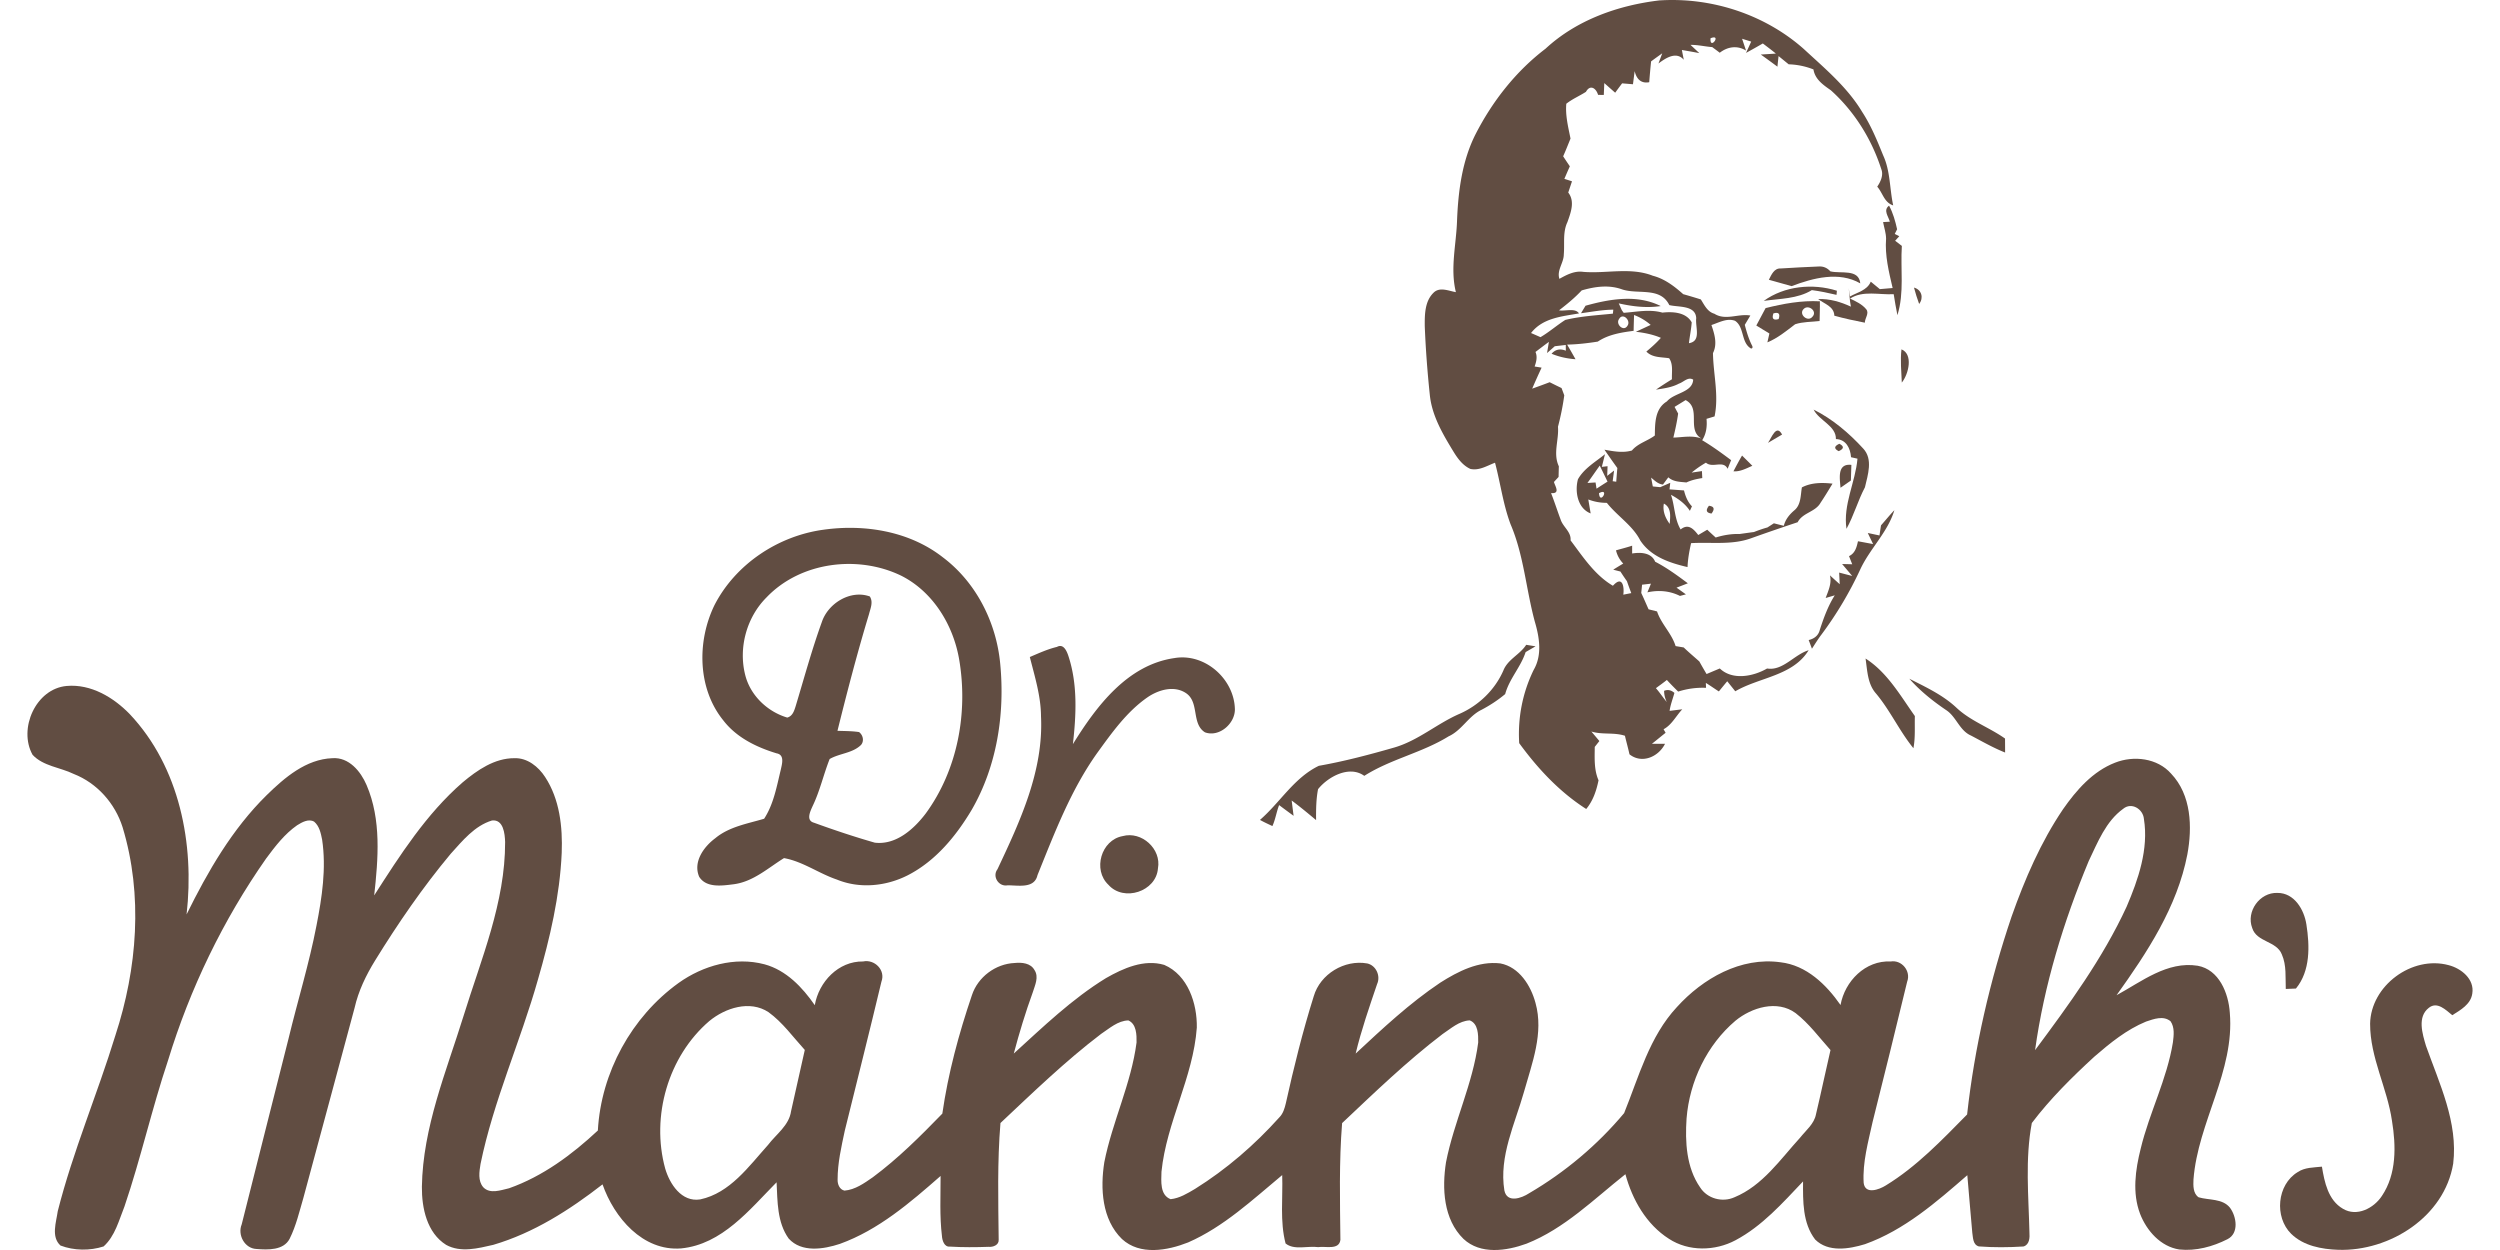
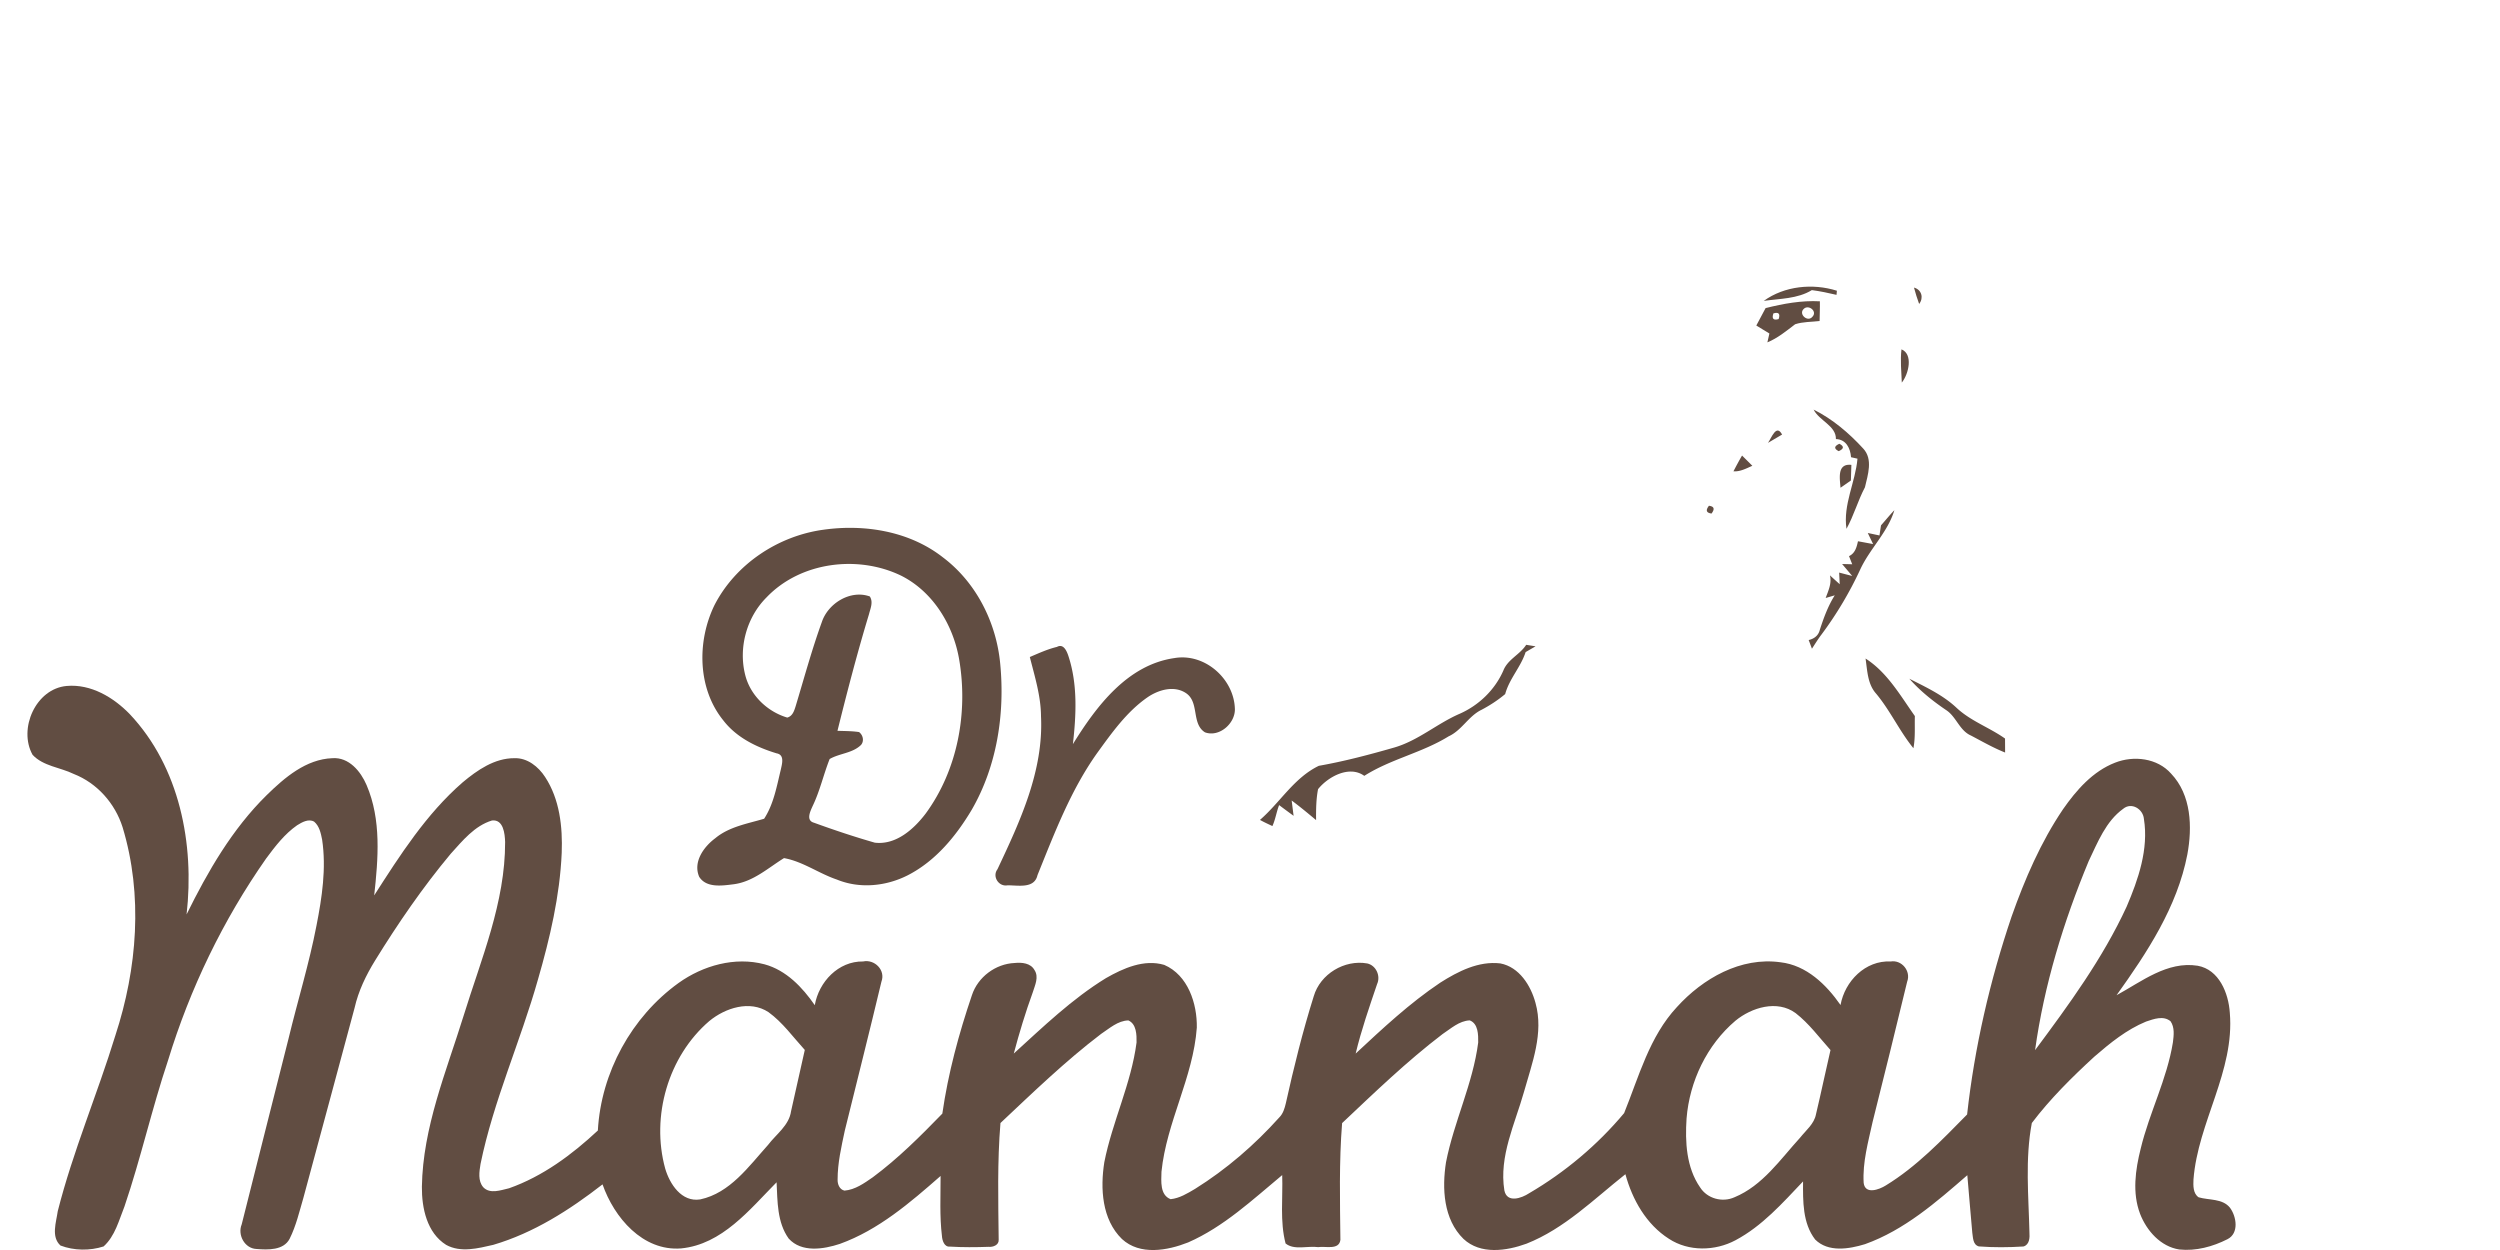
<svg xmlns="http://www.w3.org/2000/svg" id="Ebene_2" data-name="Ebene 2" viewBox="-7.235 0 659.3 329.65">
  <defs>
    <style>.cls-1{fill:#614d42;stroke-width:0}</style>
  </defs>
  <g id="Ebene_1-2" data-name="Ebene 1">
-     <path d="M430.55.1c13.66-.84 27.63 3.71 37.91 12.82 5.53 5.12 11.47 10.05 15.39 16.59 2.34 3.58 3.95 7.54 5.55 11.48 1.91 4.14 1.68 8.8 2.64 13.18-2.41-.78-2.74-3.29-4.21-4.94.88-1.29 1.69-3.03 1.08-4.59-2.56-7.95-7.08-15.23-13.31-20.83-2-1.4-4.18-2.88-4.59-5.5-2.09-.83-4.29-1.28-6.53-1.35-.9-.72-1.78-1.45-2.67-2.17-.08.7-.23 2.09-.3 2.79-1.46-1.08-2.92-2.15-4.39-3.2 1-.06 2.99-.18 3.98-.25-1.13-.93-2.29-1.79-3.44-2.67-1.47.85-2.95 1.68-4.43 2.49.34-.74 1.02-2.23 1.36-2.98-.6-.18-1.8-.56-2.4-.75l1.04 3.12c-2.3-1.43-4.86-1.04-6.93.57-.49-.38-1.49-1.12-1.99-1.49-1.91-.14-3.8-.62-5.72-.58.58.54 1.74 1.63 2.32 2.17-1.54-.3-3.07-.56-4.6-.83.12.65.38 1.94.5 2.59-1.98-2.34-4.85-.41-6.68.98l1-2.69c-.99.71-1.98 1.41-2.94 2.13-.19 1.83-.35 3.66-.49 5.49-2.19.42-3.38-.9-3.84-2.93l-.45 3.47-2.86-.24c-.62.82-1.23 1.64-1.83 2.47-.97-.85-1.92-1.69-2.87-2.54-.03.79-.1 2.35-.13 3.13l-1.51-.02c-.52-1.76-2.07-2.83-3.2-.8-1.7 1.09-3.59 1.88-5.18 3.14-.28 3.06.51 6.18 1.11 9.19-.64 1.56-1.25 3.13-1.94 4.67.57.88 1.16 1.76 1.76 2.64-.49 1.1-.97 2.2-1.44 3.31.5.16 1.51.48 2.01.65-.25.74-.74 2.22-.99 2.96 1.84 2.36.65 5.33-.22 7.81-1.27 2.67-.7 5.67-.95 8.51 0 2.23-1.9 4.16-1.16 6.44 1.92-1.08 4.02-2.18 6.3-1.84 6.11.5 12.45-1.29 18.33 1.02 3.1.8 5.67 2.76 8.02 4.86 1.55.44 3.11.9 4.65 1.39.93 1.47 1.73 3.26 3.57 3.77 2.94 1.88 6.3-.09 9.49.47l-1.47 2.46c.5 1.94 1.08 3.88 2.02 5.66v.44l-.33.17c-2.73-1.51-1.73-5.69-4.27-7.34-2.12-.78-4.24.48-6.22 1.12.82 2.39 1.62 4.98.41 7.4.09 5.58 1.59 11.16.42 16.7l-2.12.64c.18 1.98-.05 3.92-1.15 5.64 2.66 1.58 5.16 3.4 7.64 5.26-.31.75-.62 1.51-.92 2.28-1.17-2.38-3.94-.07-5.73-1.62-1.33.77-2.59 1.64-3.77 2.62l2.72-.4.09 1.84c-1.44.23-2.86.53-4.18 1.16-1.64-.17-3.48-.16-4.77-1.36-.48.63-.95 1.27-1.42 1.91-1.28-.12-2.2-1.06-3.12-1.83.11.59.33 1.75.44 2.33.5.05 1.48.14 1.98.19.65-.29 1.97-.86 2.62-1.15l-.19 1.73c1.27.09 2.55.19 3.82.28.38 1.54.97 3.03 2.1 4.2-.19.39-.37.79-.55 1.19-1.22-1.89-3.05-3.19-4.99-4.24 1.04 3 .89 6.34 2.55 9.14 2.03-1.64 3.41-.13 4.65 1.47.79-.47 1.58-.93 2.37-1.4.73.69 1.47 1.38 2.23 2.06 2.03-.64 4.15-.99 6.3-.93 1.26-.17 2.51-.36 3.79-.52 1.16-.46 2.35-.87 3.56-1.21l1.69-1.09c.65.17 1.96.5 2.62.66.43-1.73 1.55-3.05 2.87-4.16 1.69-1.47 1.54-3.95 1.9-5.97 2.51-1.3 5.33-1.29 8.08-.99-1.03 1.69-2.04 3.39-3.15 5.03-1.35 2.46-4.72 2.6-6.04 5.14a581.5 581.5 0 0 0-12.37 4.26c-5.05 1.81-10.5.95-15.74 1.26-.47 2.07-.85 4.17-.94 6.31-4.74-1.1-9.65-2.75-12.46-7.01-2-3.96-6.08-6.45-8.82-9.93-1.69.01-3.32-.29-4.89-.89.15.92.47 2.76.62 3.68-3.47-1.33-4.21-5.81-3.35-9 1.61-2.88 4.64-4.59 7.13-6.62-.2.83-.62 2.51-.83 3.34l1.51-.17c-.02.64-.07 1.91-.09 2.55l1.81-1.41c-.09.7-.28 2.12-.37 2.82l.94.13c.09-1.21.18-2.41.29-3.61-1.16-1.6-2.28-3.21-3.4-4.83 2.38.42 4.84.91 7.24.21 1.6-1.91 4.12-2.5 6.05-3.96.04-3.26.01-7.06 3.18-8.99 1.95-2.31 6.74-2.32 6.93-5.74-1.36-.84-2.53.67-3.76 1.05-1.86 1.01-3.99 1.27-6.05 1.59 1.37-.96 2.79-1.86 4.21-2.74-.09-1.85.38-3.92-.74-5.54-2.1-.34-4.4-.11-6.01-1.76 1.34-1.13 2.67-2.29 3.83-3.62-2.1-.9-4.35-1.34-6.6-1.6 1.31-.59 2.6-1.21 3.91-1.81-1.3-1.13-2.77-2.01-4.38-2.62-.05 1.39-.09 2.78-.12 4.18-3.28.43-6.64.96-9.45 2.84-2.68.42-5.38.74-8.09.79.76 1.27 1.49 2.57 2.22 3.86-2.17-.16-4.31-.61-6.32-1.45 1.01-1.15 2.27-1.41 3.76-.8 0-.38-.01-1.14-.01-1.52-.73.09-2.18.26-2.9.34l-2.04 1.8c.12-.74.37-2.21.49-2.95-1.2.87-2.36 1.77-3.54 2.66.55 1.29.22 2.58-.23 3.84.46.07 1.38.22 1.84.3-.85 1.84-1.69 3.68-2.48 5.54 1.53-.55 3.08-1.11 4.61-1.7 1.03.52 2.08 1.04 3.13 1.54l.72 1.92c-.38 2.79-.94 5.55-1.66 8.28.28 3.5-1.36 7.06.23 10.44-.03.93-.05 1.86-.07 2.8-.3.33-.92.99-1.22 1.33.26 1.07 1.79 3.13-.76 2.94.91 2.3 1.65 4.66 2.52 6.97.63 1.97 2.83 3.24 2.62 5.49 3.28 4.35 6.36 9.13 11.17 11.97 2.52-2.81 3.03.28 2.74 2.35.52-.1 1.57-.31 2.1-.41-.39-1.05-.79-2.09-1.14-3.14-.6-.84-1.17-1.69-1.72-2.55-.48-.12-1.43-.37-1.9-.49.87-.55 1.75-1.09 2.64-1.61-.95-1-1.59-2.16-1.91-3.49 1.41-.41 2.85-.76 4.26-1.23v2.06c2.22-.36 5.07-.26 6.07 2.17 3.07 1.58 5.85 3.63 8.62 5.69-1 .39-2 .78-2.99 1.15.62.44 1.86 1.33 2.48 1.77-.39.1-1.17.31-1.57.41-2.7-1.35-5.66-1.59-8.59-.94.24-.57.71-1.72.94-2.29-.58.07-1.75.2-2.34.27-.05.55-.16 1.64-.22 2.18.67 1.42 1.29 2.87 1.93 4.31l2.24.56c1.11 3.34 3.85 5.76 4.89 9.14l2.14.36c1.33 1.28 2.74 2.46 4.12 3.69.61 1.11 1.26 2.22 1.91 3.32 1.16-.49 2.32-.98 3.49-1.47 3.36 3.22 8.86 2.1 12.47.01 4.17.68 7.13-3.66 10.96-4.82-4.15 6.8-13 7.11-19.35 10.83-.71-.89-1.42-1.77-2.12-2.65-.74.89-1.48 1.79-2.21 2.69-1.16-.74-2.27-1.54-3.43-2.25.01.33.04.98.05 1.3-2.5-.11-4.98.23-7.35.99-1.02-1.01-2.03-2.02-2.98-3.07-.94.76-1.93 1.45-2.89 2.17 1.02 1.16 1.87 2.47 2.87 3.66-.46-.95-.7-1.94-.71-2.96.95-.39 1.86-.21 2.72.55-.43 1.57-1.04 3.1-1.27 4.73.83-.1 2.51-.31 3.35-.41-1.66 1.74-2.76 4.1-4.94 5.26.14.24.4.7.54.93-1.21.96-2.39 1.94-3.6 2.9h3.45c-1.72 3.46-6.11 5.38-9.38 2.78-.36-1.64-.82-3.26-1.2-4.89-2.88-.96-5.95-.22-8.85-1.12.7.83 1.41 1.67 2.11 2.51l-1.22 1.54c-.02 2.95-.22 6.03 1 8.81-.56 2.72-1.44 5.4-3.25 7.57-7.05-4.5-12.77-10.65-17.67-17.36-.41-6.7.88-13.32 3.83-19.35 2.27-3.92 1.5-8.56.29-12.68-2.32-8.54-2.9-17.54-6.41-25.72-1.96-5.24-2.66-10.83-4.09-16.21-2.08.78-4.17 2.15-6.49 1.64-1.98-.89-3.31-2.68-4.41-4.47-2.84-4.66-5.75-9.54-6.3-15.09-.63-6.02-1.09-12.06-1.33-18.11-.02-2.98-.01-6.47 2.25-8.73 1.62-1.72 4.04-.55 5.96-.22-1.56-6.3.13-12.68.31-19.03.32-7.74 1.34-15.65 4.89-22.65 4.46-8.7 10.64-16.59 18.45-22.53 8.2-7.6 19.23-11.48 30.19-12.75m13.32 10c-.27 3.34 3.11-1.25 0 0m-33.98 66.5c-1.81 1.94-3.87 3.63-5.98 5.25 1.57.3 4.29-.71 5.26.82-4.49.79-9.57 1.19-12.64 5.17.63.27 1.87.81 2.49 1.09 2.3-1.35 4.3-3.12 6.55-4.55 4.1-.99 8.35-1.22 12.54-1.65.03-.26.09-.79.11-1.05-2.86.02-5.69.57-8.51.94.29-.49.89-1.48 1.19-1.98 6.42-1.79 13.59-3.03 19.83.09-3.72.56-7.44.11-11.07-.71.2.44.6 1.34.8 1.79l.5.7c3.39-.24 6.85-1.01 10.21-.05 2.71-.3 6.24-.13 7.73 2.57-.13 1.84-.53 3.65-.73 5.49 3.34-.52 1.63-4.29 1.92-6.59-.16-3.49-4.7-2.85-7.1-3.46-2.38-4.86-8.21-2.74-12.42-4.13-3.53-1.28-7.17-.76-10.68.26m9.86 7.54c-1.02 1.37 1.22 3.48 2.22 1.76.95-1.36-1.25-3.53-2.22-1.76m14.63 23.18c.23.44.71 1.32.94 1.76-.29 2.14-.76 4.24-1.26 6.34 2.49-.07 5.02-.67 7.44.26-4.03-2.28.03-7.92-4.21-10.15-.97.6-1.94 1.2-2.91 1.79m-22.98 20.06c.53-.03 1.61-.1 2.14-.13.07.41.19 1.23.26 1.64.96-.63 1.92-1.25 2.9-1.86-.68-1.41-1.36-2.82-2.05-4.22-1.1 1.51-2.14 3.07-3.25 4.57m3.05 2.7c.23 3.32 2.94-1.61 0 0m17.11 2.74c-.38 1.97.39 3.81 1.53 5.36.16-1.91.51-4.28-1.53-5.36" class="cls-1" />
-     <path d="M491.15 58.47c-.36-1.41-1.83-3.02-.2-4.24 1.05 1.95 1.64 4.08 2.12 6.23-.15.31-.46.92-.62 1.23l1.19.61c-.27.3-.82.9-1.09 1.19.58.45 1.18.9 1.77 1.36-.4 6.09.69 12.34-1.17 18.27-.37-1.84-.69-3.7-.98-5.54-3.82.23-8.09-1.05-11.51 1.16 1.51.72 3.15 1.47 4.25 2.8.9 1.06-.36 2.39-.35 3.56-2.7-.52-5.4-1.11-8.05-1.84-.06-2.48-2.66-3.12-4.27-4.39 3.02-.12 5.93.74 8.65 2-.35-1.6-.36-3.24-.59-4.86l.35 2.17c1.92-1.08 4.56-1.62 5.47-3.9.79.65 1.58 1.3 2.39 1.97.84-.07 2.53-.22 3.38-.29-1-4.26-2.07-8.6-1.73-13.01-.01-1.5-.52-2.93-.79-4.38.44-.03 1.33-.08 1.78-.1Z" class="cls-1" />
-     <path d="M459.25 73.78c.65-1.28 1.39-3.1 3.15-2.98 3.33-.21 6.67-.39 10.01-.52 1.2-.08 2.22.35 3.06 1.28 2.75.69 7.5-.75 7.89 3.17-5.65-3.23-12.42-1.42-18.12.73-2-.59-4.01-1.1-5.99-1.68Z" class="cls-1" />
    <path d="M457.9 79.35c5.49-3.95 12.91-4.68 19.29-2.68-.02.28-.07.82-.1 1.09-2.16-.5-4.32-.97-6.51-1.25-3.77 2.32-8.43 2.23-12.68 2.84Zm39.62-3.51c2.03.55 2.61 2.72 1.36 4.32-.53-1.42-.96-2.87-1.36-4.32Zm-39.13 5.41c4.67-1.17 9.47-2.05 14.31-1.79.05 1.73-.06 3.46-.07 5.2-2.15.26-4.38.17-6.45.85-2.32 1.77-4.6 3.66-7.32 4.78.13-.58.4-1.76.53-2.34-1.15-.71-2.3-1.41-3.45-2.1.8-1.54 1.65-3.06 2.45-4.6m10.06.21c-1.48 1.37 1.05 3.63 2.3 2.06 1.36-1.41-1.02-3.31-2.3-2.06m-8 1.19c-.48 1.4-.02 1.9 1.38 1.5.47-1.41.01-1.91-1.38-1.5Zm33.86 18.25c-.12-2.92-.42-5.86-.09-8.77 3.11 1.25 1.95 6.44.09 8.77Zm-23.26 7.12c4.99 2.48 9.34 6.19 13.09 10.28 2.62 2.82 1.21 6.91.45 10.2-1.87 3.54-2.93 7.46-4.87 10.96-.95-6.37 2.37-12.31 2.9-18.5-.42-.1-1.27-.29-1.7-.38-.17-2.35-1.3-4.71-3.99-4.79.09-3.49-4.4-4.83-5.88-7.77Zm-12.03 8.77c.9-1.24 2.19-5.09 3.72-2.19-1.25.73-2.48 1.47-3.72 2.19Z" class="cls-1" />
    <path d="M477.84 117.03c1.28.67 1.23 1.32-.17 1.95-1.28-.65-1.23-1.3.17-1.95Zm-27.93 7.27c.73-1.41 1.47-2.8 2.27-4.16.9.89 1.81 1.79 2.71 2.7-1.58.69-3.2 1.58-4.98 1.46Zm28.23 4.33c-.17-2.47-.96-6.46 2.87-6.03-.04 1.37-.09 2.75-.13 4.12-.68.48-2.05 1.44-2.74 1.91Zm-34.69 4.75c1.37.17 1.59.85.68 2.05-1.38-.18-1.61-.86-.68-2.05Zm45.38 5.16c1.17-1.32 2.29-2.71 3.52-3.99-1.76 5.83-6.45 10.13-8.99 15.6a96.648 96.648 0 0 1-10.24 17.2c-.91 1.19-1.69 2.48-2.51 3.73-.28-.77-.57-1.53-.86-2.29 1.42-.31 2.59-1.2 2.93-2.67 1.03-3.16 2.16-6.29 3.95-9.12l-2.4.7c.71-1.92 1.65-3.87 1.13-5.97.64.59 1.93 1.76 2.58 2.34-.04-.77-.11-2.3-.15-3.07.86.23 2.58.67 3.44.89-.66-.78-1.99-2.36-2.66-3.15.67.02 2.01.05 2.67.07-.29-.72-.57-1.44-.85-2.15 1.59-.74 2.02-2.34 2.36-3.92 1.32.24 2.65.49 3.99.74-.47-.98-.94-1.95-1.4-2.92 1.02.21 2.04.43 3.08.65.1-.66.3-2 .41-2.67Zm-278.91 1.16c10.86-1.53 22.67.38 31.47 7.26 8.81 6.62 14.13 17.19 15.15 28.08 1.27 13.16-.84 26.96-7.51 38.51-4.13 6.94-9.53 13.5-16.82 17.25-5.74 2.94-12.71 3.64-18.74 1.16-4.76-1.6-8.98-4.77-13.95-5.66-4.22 2.61-8.1 6.21-13.23 6.89-3.02.38-7.25 1.05-9.14-1.97-1.67-3.9 1.2-7.9 4.23-10.15 3.67-3.06 8.47-3.83 12.9-5.15 2.53-3.88 3.34-8.61 4.42-13.05.31-1.46 1.02-3.82-1.14-4.2-5.34-1.63-10.6-4.19-14.07-8.72-6.81-8.43-6.92-20.83-2.33-30.31 5.53-10.83 16.78-18.31 28.76-19.94m-14.99 17.83c-5.28 5.26-7.48 13.33-5.62 20.55 1.36 5.34 5.84 9.61 11.07 11.16 1.43-.39 1.84-1.83 2.23-3.06 2.23-7.4 4.26-14.87 6.89-22.14 1.66-4.96 7.57-8.58 12.65-6.74.96 1.49.16 3.15-.22 4.69-3.08 10.16-5.75 20.44-8.31 30.74 1.89.07 3.81.05 5.69.33 1.04.77 1.41 2.35.53 3.39-2.25 2.21-5.66 2.2-8.28 3.72-1.62 4.09-2.57 8.44-4.5 12.43-.59 1.34-1.83 3.77.37 4.37 5.28 1.92 10.63 3.71 16.04 5.26 5.57.67 10.3-3.56 13.44-7.71 8.45-11.56 11.2-26.71 8.79-40.69-1.57-9.06-6.91-17.8-15.28-22.01-11.44-5.54-26.56-3.64-35.49 5.71Zm200.32 12.52 2.47.4c-.88.51-1.75 1.02-2.62 1.52-1.27 3.94-4.3 7.04-5.39 11.07-1.92 1.61-4.03 2.99-6.24 4.15-3.43 1.65-5.19 5.41-8.68 7-7.03 4.35-15.29 5.99-22.24 10.42-3.89-2.84-9.51.17-12.19 3.51-.52 2.68-.54 5.43-.52 8.16-2.11-1.77-4.23-3.53-6.44-5.17.13 1.01.38 3.03.51 4.04-1.29-.94-2.56-1.88-3.82-2.83-.7 1.8-.96 3.76-1.77 5.53-1.11-.52-2.22-1.03-3.28-1.62 5.32-4.61 9-11.13 15.53-14.27 6.69-1.18 13.27-2.92 19.81-4.8 6.34-1.81 11.34-6.33 17.32-8.92 5.09-2.25 9.3-6.31 11.54-11.43 1.16-2.94 4.36-4.18 6.01-6.76Zm-130.9 3.22c2.34-1 4.67-2.07 7.16-2.67 1.71-.94 2.57 1.08 2.99 2.33 2.49 7.5 2.09 15.56 1.21 23.31 6.16-9.96 14.36-20.91 26.77-22.69 8.03-1.38 15.78 5.51 15.95 13.49.04 3.82-4.17 7.46-7.89 6.09-3.62-2.26-1.43-7.92-4.98-10.32-3.16-2.13-7.31-.89-10.2 1.1-5.48 3.81-9.39 9.36-13.26 14.69-6.98 9.81-11.25 21.13-15.73 32.2-.83 3.66-5.14 2.64-7.92 2.68-2.32.41-4.07-2.34-2.64-4.23 5.96-12.64 12.19-25.98 11.49-40.31-.03-5.38-1.65-10.52-2.95-15.67Zm220.4.4c5.72 3.65 9.16 9.75 13 15.17-.08 2.83.16 5.68-.38 8.48-3.68-4.53-6.11-9.93-9.85-14.41-2.26-2.53-2.3-6.09-2.77-9.24Zm11.54 5.32c4.35 2.22 8.87 4.3 12.47 7.69 3.73 3.49 8.65 5.17 12.77 8.09.01.92.02 2.77.02 3.69-3.12-1.24-6.04-2.92-9-4.48-3.06-1.33-3.87-5.01-6.6-6.75-3.52-2.39-6.84-5.05-9.66-8.24Z" class="cls-1" />
    <path d="M1.35 199.05c-3.81-6.86.85-17.43 9.01-18.15 6.4-.56 12.37 3.02 16.67 7.48 13.12 13.94 17.05 34.22 14.94 52.77 5.6-11.35 12.03-22.52 21.13-31.46 4.73-4.63 10.37-9.48 17.32-9.74 4.35-.32 7.47 3.46 9.02 7.09 3.93 9.16 3.07 19.43 2.01 29.09 6.81-10.61 13.72-21.45 23.32-29.8 3.87-3.23 8.41-6.4 13.67-6.38 3.4-.11 6.31 2.23 8.08 4.96 3.85 5.87 4.64 13.15 4.38 20.01-.49 11.35-3.11 22.48-6.25 33.35-4.62 16.37-11.73 31.98-15.16 48.69-.32 2.01-.74 4.46.73 6.15 1.79 1.86 4.64.75 6.8.26 8.87-3.13 16.59-8.86 23.41-15.23.85-15.29 8.87-29.96 21.29-38.91 6.45-4.61 14.86-6.99 22.67-4.92 5.72 1.56 9.98 6.05 13.25 10.78 1.07-6.16 6.22-11.63 12.73-11.53 3.03-.65 5.99 2.28 4.85 5.31-3.13 13.13-6.44 26.22-9.67 39.32-.9 4.25-1.9 8.53-1.89 12.89-.04 1.2.49 2.62 1.81 2.91 2.83-.23 5.21-1.96 7.47-3.52 6.67-4.95 12.56-10.84 18.34-16.79 1.52-10.64 4.35-21.06 7.8-31.23 1.57-4.79 6.25-8.28 11.27-8.49 1.89-.19 4.2 0 5.23 1.86 1.22 1.85.12 4.01-.45 5.87-1.93 5.3-3.56 10.7-5.01 16.15 7.74-7.04 15.35-14.39 24.31-19.89 4.57-2.61 10.05-5.06 15.37-3.49 6.26 2.7 8.7 10.19 8.59 16.54-.95 13.14-8 24.94-9.32 38.01-.06 2.47-.45 6.14 2.41 7.24 2.37-.25 4.44-1.53 6.45-2.72 8.26-5.16 15.7-11.59 22.2-18.83 1.02-1.01 1.42-2.41 1.74-3.76 2.1-9.48 4.44-18.92 7.35-28.19 1.71-5.88 8.11-9.74 14.12-8.67 2.33.52 3.58 3.3 2.59 5.45-2.05 6.05-4.16 12.1-5.65 18.32 7.1-6.61 14.23-13.29 22.31-18.7 4.7-2.98 10.11-5.76 15.85-5.08 4.99.96 8.04 5.85 9.27 10.43 2.22 7.93-.92 15.88-3.04 23.45-2.39 8.46-6.63 17-5.17 26 .7 3.39 4.51 2.06 6.53.73 9.46-5.53 18.03-12.73 25.05-21.13 3.89-9.61 6.67-20.19 13.92-27.97 6.84-7.55 16.84-13.28 27.33-11.81 6.85.79 12.06 5.88 15.82 11.27 1.13-6.28 6.55-11.82 13.22-11.48 2.93-.49 5.41 2.55 4.35 5.33-2.96 12.35-6.04 24.68-9.12 37.01-1.15 5.27-2.67 10.61-2.35 16.05.39 3.16 4.09 1.77 5.83.68 8.14-4.97 14.8-11.97 21.45-18.72 1.97-17.76 6.01-35.29 11.74-52.22 3.49-9.87 7.68-19.59 13.57-28.3 3.52-5.04 7.83-9.98 13.71-12.26 4.92-1.94 11.14-1.22 14.77 2.88 5.36 5.63 5.63 14.1 4.29 21.33-2.67 13.84-10.6 25.85-18.67 37.12 6.62-3.6 13.35-9.04 21.38-7.78 5.68 1.01 8.15 7.26 8.49 12.39 1.32 15.43-8.42 28.89-9.58 43.98-.07 1.58-.14 3.7 1.36 4.7 2.74.81 6.26.27 8.26 2.74 1.74 2.35 2.44 6.75-.66 8.31-3.89 1.97-8.31 3.17-12.69 2.71-4.93-.75-8.62-4.94-10.35-9.4-2.1-5.53-1.24-11.61.16-17.19 2.29-9.51 6.94-18.34 8.5-28.05.23-1.85.49-3.93-.63-5.55-1.9-1.56-4.42-.59-6.46.09-5.12 2.11-9.47 5.65-13.62 9.24-5.9 5.42-11.66 11.12-16.5 17.51-1.8 9.5-.85 19.24-.63 28.84.11 1.36.03 3.24-1.56 3.72-3.92.25-7.89.28-11.8-.02-1.58-.46-1.5-2.32-1.71-3.61-.47-5.06-.86-10.12-1.31-15.17-8.18 7.11-16.63 14.49-26.99 18.19-4.21 1.29-9.7 2.21-13.14-1.23-3.33-4.32-3.22-10.14-3.19-15.32-5.41 5.7-10.77 11.77-17.81 15.51-5.39 2.88-12.35 3.03-17.55-.37-5.99-3.81-9.66-10.32-11.49-17.04-8.31 6.58-16.07 14.36-26.08 18.32-5.29 1.93-12.14 2.94-16.62-1.26-5.3-5.18-5.69-13.33-4.61-20.22 2.1-10.71 7.09-20.7 8.49-31.57.03-2.04.02-4.99-2.24-5.84-2.78.13-4.96 2.16-7.17 3.62-9.39 7.16-17.9 15.38-26.48 23.47-.82 10.24-.56 20.53-.45 30.79-.35 2.79-3.97 1.6-5.86 1.92-2.77-.39-6.34.88-8.6-.97-1.53-5.86-.68-12.04-.89-18.03-7.81 6.49-15.4 13.64-24.81 17.76-5.47 2.16-12.7 3.48-17.45-.9-5.31-5.18-5.74-13.36-4.65-20.27 2.12-10.7 7.09-20.69 8.5-31.56.04-2.02-.01-4.88-2.17-5.82-2.78.08-4.98 2.11-7.19 3.57-9.41 7.16-17.92 15.4-26.53 23.49-.85 10.24-.58 20.52-.47 30.79.09 1.39-1.49 1.98-2.65 1.86-3.41.12-6.82.15-10.23-.06-1.47.15-2.01-1.64-2.08-2.77-.64-5.26-.35-10.57-.36-15.86-8.02 7.03-16.38 14.24-26.55 17.91-4.32 1.43-10.11 2.36-13.51-1.4-3.07-4.27-2.94-9.82-3.19-14.84-7.12 7.21-14.37 16.39-25.19 17.44-10.11.78-17.66-8.15-20.71-16.89-8.68 6.75-18.18 12.82-28.82 15.95-4 .92-8.58 2.12-12.42.01-5.09-3.18-6.45-9.74-6.4-15.33.25-15.67 6.41-30.31 10.99-45.06 4.63-14.99 11-29.9 10.96-45.85-.07-2.18-.44-6.04-3.47-5.68-4.6 1.4-7.76 5.34-10.87 8.77-7.38 8.84-13.91 18.36-19.95 28.15-2.39 3.88-4.4 8.03-5.41 12.5-4.46 16.7-9.01 33.37-13.49 50.06-1.07 3.65-1.93 7.41-3.64 10.83-1.61 3.1-5.75 2.92-8.73 2.69-3.13-.12-5.06-3.71-3.91-6.49 4.09-16.35 8.25-32.68 12.36-49.02 2.39-9.94 5.43-19.72 7.36-29.77 1.46-7.44 2.62-15.1 1.49-22.67-.34-1.69-.72-3.57-2.1-4.74-1.49-.86-3.22.16-4.5.95-3.31 2.31-5.79 5.56-8.17 8.77-11.37 16.24-20.08 34.3-25.87 53.25-4.25 12.7-7.17 25.79-11.47 38.47-1.47 3.66-2.49 7.85-5.52 10.58-3.61 1.17-7.82 1.12-11.37-.24-2.53-2.28-1.12-6.17-.72-9.06 4-15.78 10.43-30.81 15.2-46.36 5.76-17.62 7.33-36.98 1.9-54.89-1.98-6.28-6.71-11.64-12.88-14.05-3.57-1.75-8.06-2.04-10.87-5.06m551.37 14.23c-4.6 3.3-6.75 8.87-9.12 13.81-6.64 15.98-11.76 32.7-14.14 49.86 8.92-12 17.85-24.2 24.14-37.83 3.1-7.24 5.84-15.21 4.56-23.17-.22-2.57-3.24-4.48-5.44-2.67m-102.27 55.9c-7.53 6.38-12.12 15.99-12.9 25.78-.41 6.18-.07 12.94 3.58 18.19 1.89 2.96 5.85 4.03 9.04 2.6 7.44-3.07 12.1-10 17.35-15.75 1.52-1.92 3.68-3.59 4.16-6.13 1.34-5.63 2.52-11.31 3.83-16.95-2.98-3.32-5.66-7-9.21-9.75-4.84-3.55-11.58-1.49-15.85 2.01m-270.62.09c-10.86 9.32-15.41 25.15-11.64 38.89 1.19 4.08 4.32 8.94 9.24 8.15 7.87-1.68 12.82-8.73 17.89-14.37 2.16-2.85 5.55-5.13 6.07-8.9 1.2-5.39 2.41-10.77 3.62-16.15-3.1-3.4-5.83-7.25-9.58-9.97-4.91-3.23-11.4-1.11-15.6 2.35Z" class="cls-1" />
-     <path d="M288.82 220.5c5.02-1.39 10.29 3.39 9.32 8.53-.47 6.09-9.02 8.88-13.06 4.31-4.19-3.94-1.94-11.81 3.74-12.84Zm297.9 24.24c-1.66-4.36 1.98-9.44 6.64-9.26 4.46-.03 7.05 4.4 7.65 8.32.88 5.64 1.08 12.23-2.76 16.9-.67.03-2.01.08-2.68.11-.12-3.04.23-6.24-1.03-9.09-1.36-3.6-6.65-3.21-7.82-6.98ZM617.81 270c.16-10.06 11.06-18.09 20.71-15.47 3.31.85 6.85 3.66 6.24 7.47-.39 2.85-3.09 4.35-5.28 5.73-1.66-1.35-3.97-3.73-6.18-1.95-3.1 2.4-1.7 6.85-.76 10.02 3.54 10 8.5 20.18 7.18 31.08-2.3 13.99-16.72 23.15-30.31 22.72-4.39-.16-9.16-1.03-12.42-4.22-4.48-4.41-3.75-12.98 1.72-16.27 1.87-1.27 4.22-1.2 6.39-1.44.67 4.07 1.64 8.86 5.55 11.11 3.65 2.19 8.14-.14 10.26-3.38 3.9-5.77 3.75-13.18 2.67-19.79-1.25-8.69-5.79-16.72-5.77-25.61Z" class="cls-1" />
  </g>
</svg>